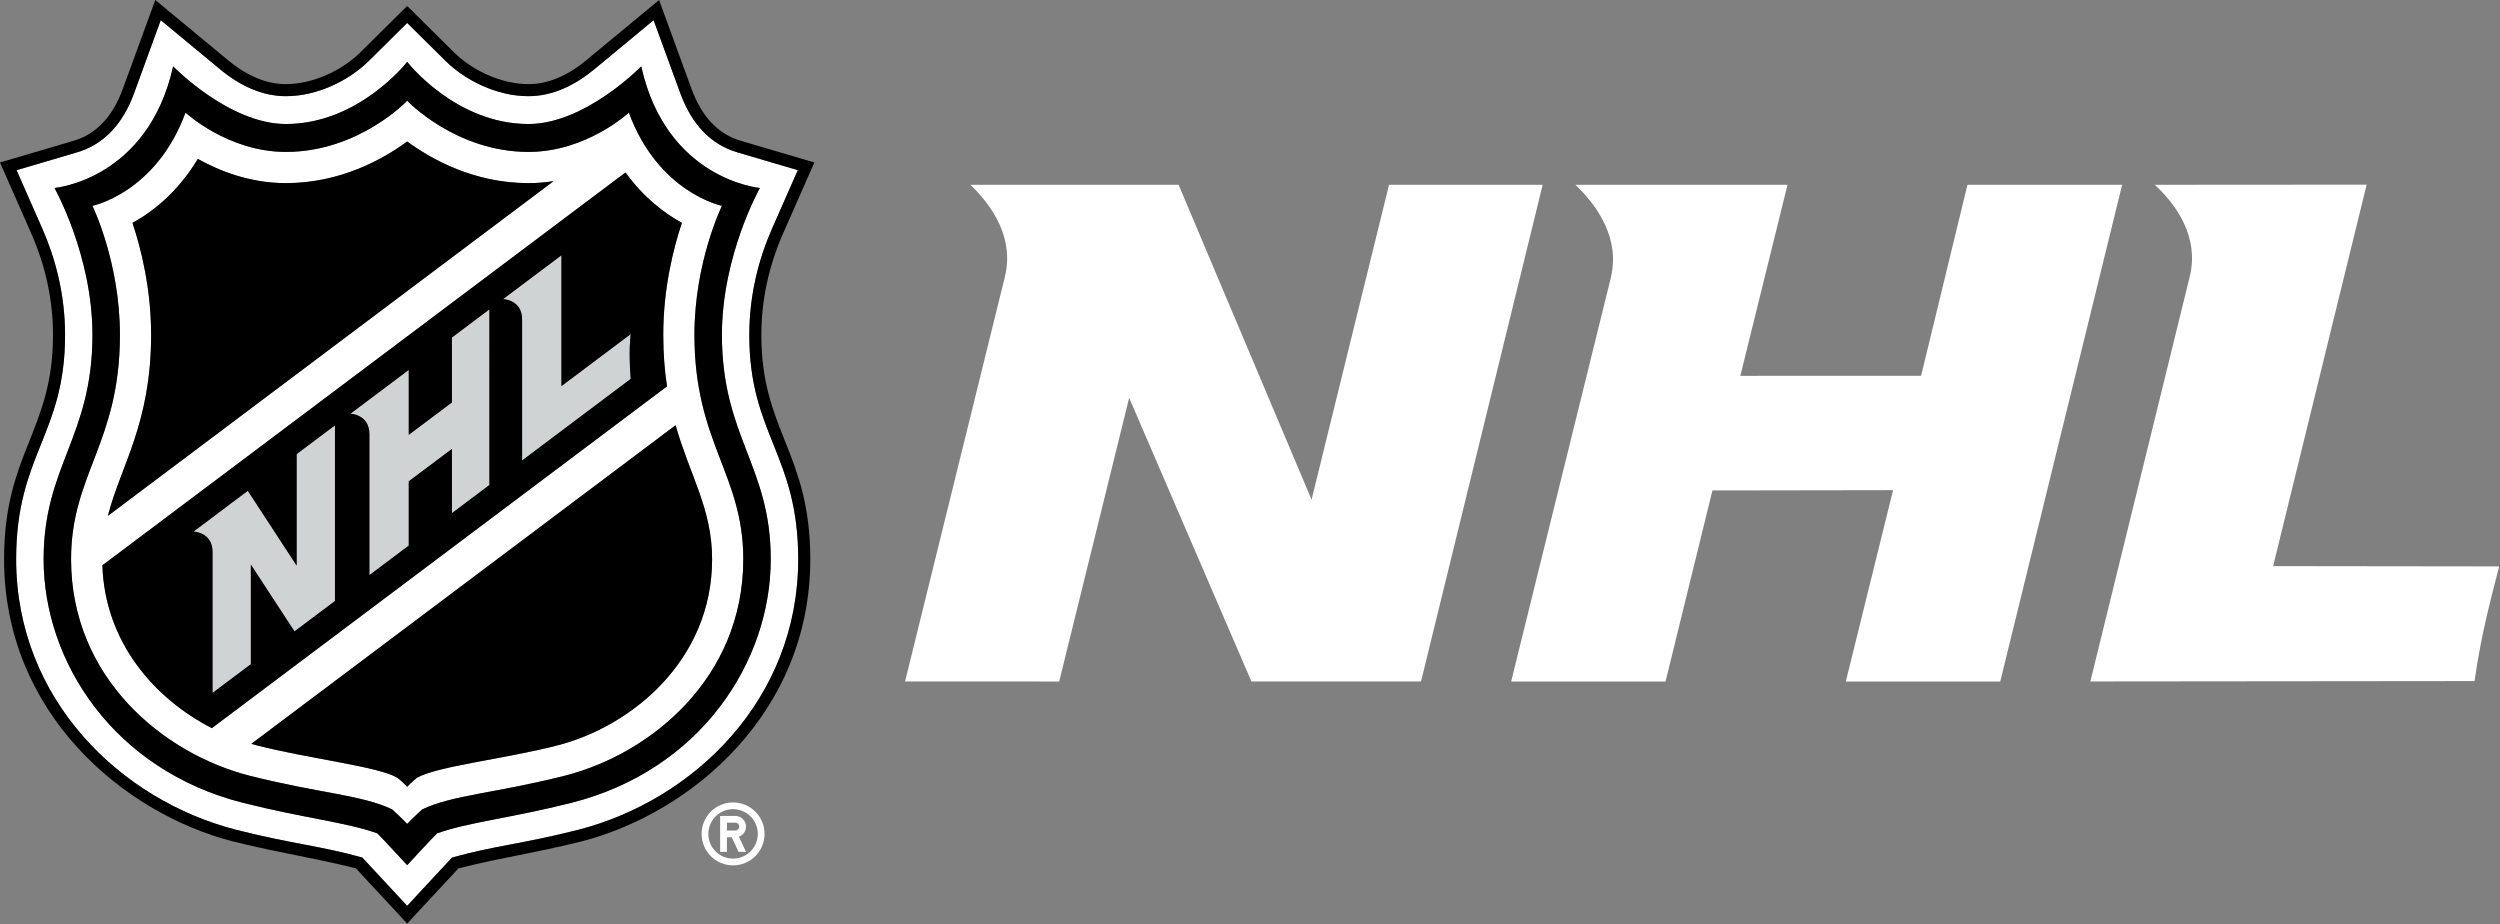
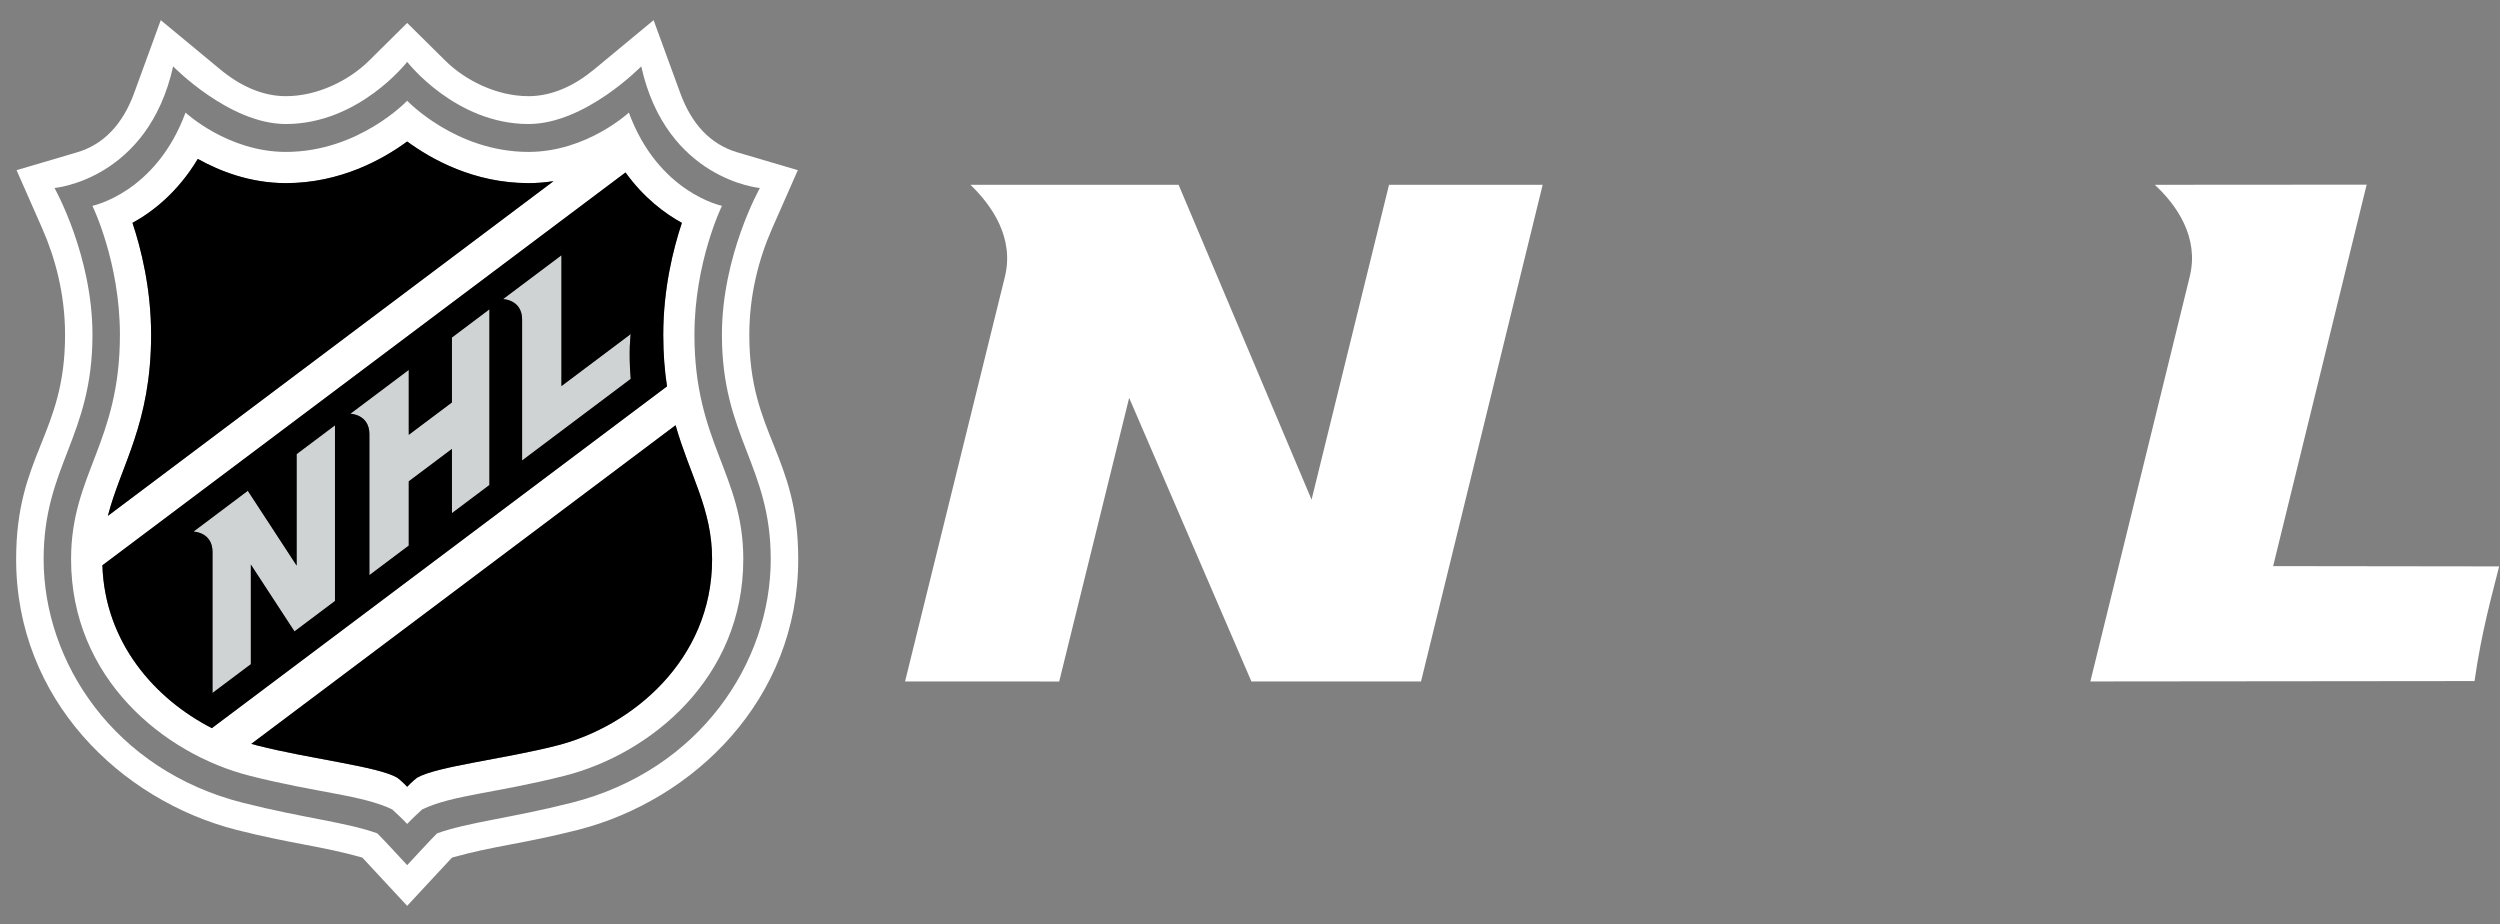
<svg xmlns="http://www.w3.org/2000/svg" width="1558" height="576" viewBox="0 0 1558 576" fill="none">
  <rect x="0" y="0" width="1558" height="576" fill="#808080" stroke="none" />
  <g clip-path="url(#clip0_4_173)">
    <path d="M1364.7 172.133C1370.57 147.913 1356.52 127.753 1342.86 115.163L1474.9 115.073L1416.62 352.803L1557.47 352.983C1553.04 370.833 1546.68 392.703 1542.12 424.443L1302.71 424.683L1364.71 172.123L1364.7 172.133Z" fill="white" />
    <path d="M626.23 172.563C632.21 148.333 618.32 128.233 604.77 115.153L734.51 115.173L817.37 311.383L865.64 115.183L961.39 115.163L885.58 424.693H779.88L703.69 247.943L660.09 424.713L564.03 424.693L626.23 172.563Z" fill="white" />
-     <path d="M1003.9 172.873C1009.71 148.563 995.5 128.303 981.83 115.163H1113.98L1084.57 234.223L1197.22 234.183L1226.12 115.173H1322.51L1246.55 424.713H1150.31L1179.76 305.463L1067.19 305.643L1037.96 424.713H941.75L1003.92 172.893L1003.9 172.873Z" fill="white" />
    <path d="M466.967 208.778C466.967 183.314 473.089 160.765 481.169 142.445L497.193 106.054L459.487 94.93C443.08 90.081 431.124 77.679 423.968 58.078L407.324 12.566L370.279 43.248C358.085 53.339 344.143 59.936 329.356 59.936C309.521 59.936 289.89 50.046 277.624 37.907L253.755 14.304L229.903 37.907C217.626 50.046 197.999 59.936 178.159 59.936C163.358 59.936 149.424 53.339 137.241 43.248L100.181 12.566L83.566 58.078C76.384 77.679 64.443 90.081 48.018 94.93L10.319 106.054L26.357 142.445C34.418 160.765 40.548 183.313 40.548 208.778C40.548 270.916 10.06 283.27 10.06 348.511C10.06 435.861 75.089 498.598 147.095 517.115C182.684 526.118 199.259 527.002 225.793 534.427C229.236 538.049 253.755 564.532 253.755 564.532C253.755 564.532 278.27 538.049 281.724 534.427C308.252 527.002 324.837 526.118 360.437 517.115C432.417 498.598 497.457 435.861 497.457 348.511C497.455 283.27 466.967 270.916 466.967 208.778ZM356.156 500.292C318.034 509.923 291.726 512.376 272.358 519.364C269.875 521.693 253.753 539.166 253.753 539.166C253.753 539.166 237.642 521.693 235.156 519.364C215.788 512.376 189.472 509.923 151.362 500.292C71.13 479.994 27.188 412.649 27.188 348.511C27.188 290.272 57.621 272.281 57.621 208.632C57.621 159.043 33.953 117.16 33.953 117.16C33.953 117.16 92.133 112.089 107.902 41.357C107.902 41.357 142.8 77.289 178.159 77.289C223.762 77.289 253.754 38.546 253.754 38.546C253.754 38.546 283.757 77.289 329.356 77.289C364.715 77.289 399.61 41.357 399.61 41.357C415.382 112.089 473.577 117.16 473.577 117.16C473.577 117.16 449.901 159.043 449.901 208.632C449.901 272.281 480.327 290.272 480.327 348.511C480.325 412.649 436.373 479.994 356.156 500.292Z" fill="white" />
    <path d="M432.773 208.632C432.773 163.241 449.936 128.262 449.936 128.262C449.936 128.262 410.343 120.274 391.898 70.162C391.898 70.162 365.619 94.674 329.355 94.674C283.927 94.674 253.753 62.777 253.753 62.777C253.753 62.777 223.589 94.674 178.158 94.674C141.894 94.674 115.615 70.162 115.615 70.162C97.175 120.273 57.577 128.262 57.577 128.262C57.577 128.262 74.736 163.241 74.736 208.632C74.736 275.99 44.291 295.472 44.291 348.511C44.291 422.645 102.07 469.843 155.628 483.454C198.058 494.224 225.79 495.436 244.417 504.431C244.417 504.431 251.189 510.623 253.752 513.478C256.329 510.623 263.102 504.431 263.102 504.431C281.714 495.435 309.461 494.223 351.88 483.454C405.446 469.843 463.22 422.645 463.22 348.511C463.221 295.472 432.773 275.991 432.773 208.632ZM94.178 208.632C94.178 179.841 87.932 154.983 82.569 138.893C95.066 132.03 110.761 119.905 123.272 99.026C136.719 106.54 155.761 114.123 178.159 114.123C212.09 114.123 238.595 99.311 253.754 88.179C268.912 99.311 295.428 114.123 329.356 114.123C334.766 114.123 339.98 113.67 344.978 112.889L67.238 321.48C75.241 290.083 94.178 264.089 94.178 208.632ZM132.015 453.78C96.47 435.526 65.362 400.448 63.81 352.3L389.82 107.477C401.196 123.263 414.24 133.022 424.949 138.892C419.582 154.982 413.339 179.84 413.339 208.631C413.339 220.609 414.212 231.179 415.676 240.765L132.015 453.78ZM347.091 464.602C313.492 473.152 272.387 477.54 259.978 484.631C257.178 486.675 253.753 490.319 253.753 490.319C253.753 490.319 250.329 486.676 247.535 484.631C235.119 477.541 194.013 473.152 160.415 464.602C159.141 464.28 157.885 463.93 156.614 463.572L421.013 265.009C430.012 296.524 443.776 317.158 443.776 348.512C443.776 411.423 393.658 452.766 347.091 464.602Z" fill="white" />
    <path d="M184.88 352.505L154.428 305.861L120.599 331.271C120.599 331.271 132.45 331.593 132.45 344.013V431.831L156.322 413.919V351.811L183.517 393.482L208.756 374.541V265.067L184.88 282.986V352.505Z" fill="#D0D3D4" />
    <path d="M281.646 250.785L254.731 270.988V230.526L218.365 257.831C218.365 257.831 230.215 258.167 230.215 270.594V358.419L254.73 340.004V299.961L281.645 279.765V319.793L304.988 302.262V192.78L281.645 210.326L281.646 250.785Z" fill="#D0D3D4" />
    <path d="M349.88 240.613V159.089L313.521 186.387C313.521 186.387 325.376 186.712 325.376 199.128V286.964L393.052 236.125C391.595 218.601 393.052 208.2 393.052 208.2L349.88 240.613Z" fill="#D0D3D4" />
-     <path d="M399.608 41.357C399.608 41.357 364.713 77.289 329.354 77.289C283.755 77.289 253.752 38.546 253.752 38.546C253.752 38.546 223.76 77.289 178.157 77.289C142.798 77.289 107.9 41.357 107.9 41.357C92.132 112.089 33.951 117.16 33.951 117.16C33.951 117.16 57.619 159.043 57.619 208.632C57.619 272.281 27.186 290.272 27.186 348.511C27.186 412.649 71.128 479.993 151.36 500.292C189.471 509.923 215.786 512.376 235.154 519.364C237.64 521.693 253.751 539.166 253.751 539.166C253.751 539.166 269.873 521.693 272.356 519.364C291.724 512.376 318.032 509.923 356.154 500.292C436.371 479.994 480.323 412.649 480.323 348.511C480.323 290.272 449.897 272.281 449.897 208.632C449.897 159.043 473.573 117.16 473.573 117.16C473.573 117.16 415.38 112.089 399.608 41.357ZM432.773 208.632C432.773 275.99 463.221 295.472 463.221 348.511C463.221 422.645 405.447 469.843 351.881 483.454C309.462 494.224 281.715 495.436 263.103 504.431C263.103 504.431 256.33 510.623 253.753 513.478C251.19 510.623 244.418 504.431 244.418 504.431C225.791 495.435 198.059 494.223 155.629 483.454C102.071 469.843 44.292 422.645 44.292 348.511C44.292 295.472 74.737 275.99 74.737 208.632C74.737 163.241 57.578 128.262 57.578 128.262C57.578 128.262 97.175 120.274 115.616 70.162C115.616 70.162 141.895 94.674 178.159 94.674C223.591 94.674 253.754 62.777 253.754 62.777C253.754 62.777 283.928 94.674 329.356 94.674C365.62 94.674 391.899 70.162 391.899 70.162C410.343 120.273 449.937 128.262 449.937 128.262C449.937 128.262 432.773 163.241 432.773 208.632Z" fill="black" />
-     <path d="M431.013 55.5L410.732 0L365.483 37.451C353.497 47.385 341.329 52.43 329.354 52.43C313.327 52.43 295.098 44.635 282.9 32.573L253.752 3.735L224.607 32.573C212.414 44.636 194.185 52.43 178.157 52.43C166.175 52.43 154.021 47.385 142.032 37.451L96.776 0L76.495 55.5C70.193 72.747 59.898 83.601 45.901 87.734L0 101.26L19.47 145.48C28.466 165.888 33.029 187.173 33.029 208.778C33.029 268.535 2.54 282.138 2.54 348.511C2.54 444.135 76.496 506.718 145.197 524.395C179.925 532.858 190.413 533.413 221.767 541.138C224.326 543.884 253.752 575.566 253.752 575.566C253.752 575.566 283.178 543.884 285.729 541.138C317.087 533.413 327.579 532.858 362.299 524.395C431.004 506.718 504.967 444.135 504.967 348.511C504.967 282.138 474.471 268.535 474.471 208.778C474.471 187.173 479.027 165.888 488.027 145.48L507.508 101.26L461.617 87.734C447.599 83.601 437.319 72.747 431.013 55.5ZM481.169 142.445C473.089 160.765 466.967 183.313 466.967 208.778C466.967 270.916 497.455 283.27 497.455 348.511C497.455 435.861 432.415 498.598 360.435 517.115C324.835 526.118 308.25 527.002 281.722 534.427C278.268 538.049 253.753 564.532 253.753 564.532C253.753 564.532 229.234 538.049 225.791 534.427C199.257 527.002 182.682 526.118 147.093 517.115C75.088 498.598 10.058 435.861 10.058 348.511C10.058 283.27 40.546 270.916 40.546 208.778C40.546 183.314 34.416 160.765 26.355 142.445L10.317 106.054L48.016 94.93C64.441 90.081 76.383 77.679 83.564 58.078L100.179 12.566L137.239 43.248C149.422 53.339 163.357 59.936 178.157 59.936C197.996 59.936 217.623 50.046 229.901 37.907L253.753 14.304L277.622 37.907C289.889 50.046 309.519 59.936 329.354 59.936C344.14 59.936 358.083 53.339 370.277 43.248L407.322 12.566L423.966 58.078C431.122 77.679 443.079 90.081 459.485 94.93L497.191 106.054L481.169 142.445Z" fill="black" />
    <path d="M389.82 107.478L63.81 352.301C65.361 400.449 96.47 435.526 132.015 453.781L415.676 240.768C414.212 231.181 413.339 220.612 413.339 208.634C413.339 179.843 419.582 154.985 424.949 138.895C414.241 133.023 401.197 123.264 389.82 107.478ZM208.756 374.542L183.517 393.483L156.322 351.812V413.92L132.45 431.832V344.013C132.45 331.593 120.599 331.271 120.599 331.271L154.428 305.861L184.88 352.505V282.985L208.756 265.066V374.542ZM304.989 302.263L281.646 319.794V279.766L254.731 299.962V340.005L230.216 358.42V270.595C230.216 258.168 218.366 257.832 218.366 257.832L254.732 230.527V270.989L281.647 250.786V210.327L304.99 192.781L304.989 302.263ZM393.052 236.127L325.376 286.966V199.13C325.376 186.714 313.521 186.389 313.521 186.389L349.88 159.091V240.615L393.052 208.203C393.052 208.203 391.595 218.603 393.052 236.127Z" fill="black" />
    <path d="M329.355 114.123C295.428 114.123 268.911 99.311 253.753 88.179C238.594 99.311 212.089 114.123 178.158 114.123C155.76 114.123 136.718 106.54 123.271 99.026C110.76 119.905 95.065 132.03 82.568 138.893C87.931 154.983 94.177 179.841 94.177 208.632C94.177 264.089 75.24 290.082 67.238 321.48L344.977 112.888C339.979 113.67 334.765 114.123 329.355 114.123Z" fill="black" />
    <path d="M156.615 463.572C157.885 463.929 159.141 464.28 160.416 464.602C194.014 473.152 235.12 477.54 247.536 484.631C250.329 486.675 253.754 490.319 253.754 490.319C253.754 490.319 257.178 486.676 259.979 484.631C272.388 477.541 313.493 473.152 347.092 464.602C393.659 452.766 443.777 411.424 443.777 348.512C443.777 317.158 430.013 296.524 421.014 265.009L156.615 463.572Z" fill="black" />
-     <path d="M476.474 519.686C476.474 508.85 467.686 500.073 456.847 500.073C446.011 500.073 437.242 508.849 437.242 519.686C437.242 530.529 446.012 539.298 456.847 539.298C467.686 539.298 476.474 530.529 476.474 519.686ZM441.44 519.686C441.44 511.179 448.337 504.279 456.847 504.279C465.364 504.279 472.265 511.179 472.265 519.686C472.265 528.207 465.364 535.092 456.847 535.092C448.337 535.092 441.44 528.207 441.44 519.686Z" fill="white" />
-     <path d="M464.912 530.894L460.483 521.401C463.075 520.489 464.912 518.036 464.912 515.144C464.912 511.457 461.94 508.493 458.257 508.493H448.79V530.895H453.011V521.782H456.016L460.273 530.895L464.912 530.894ZM458.256 517.583H453.009V512.691H458.256C459.61 512.691 460.709 513.779 460.709 515.144C460.709 516.487 459.61 517.583 458.256 517.583Z" fill="white" />
  </g>
  <defs>
    <clipPath id="clip0_4_173">
      <rect width="1558" height="576" fill="white" />
    </clipPath>
  </defs>
</svg>